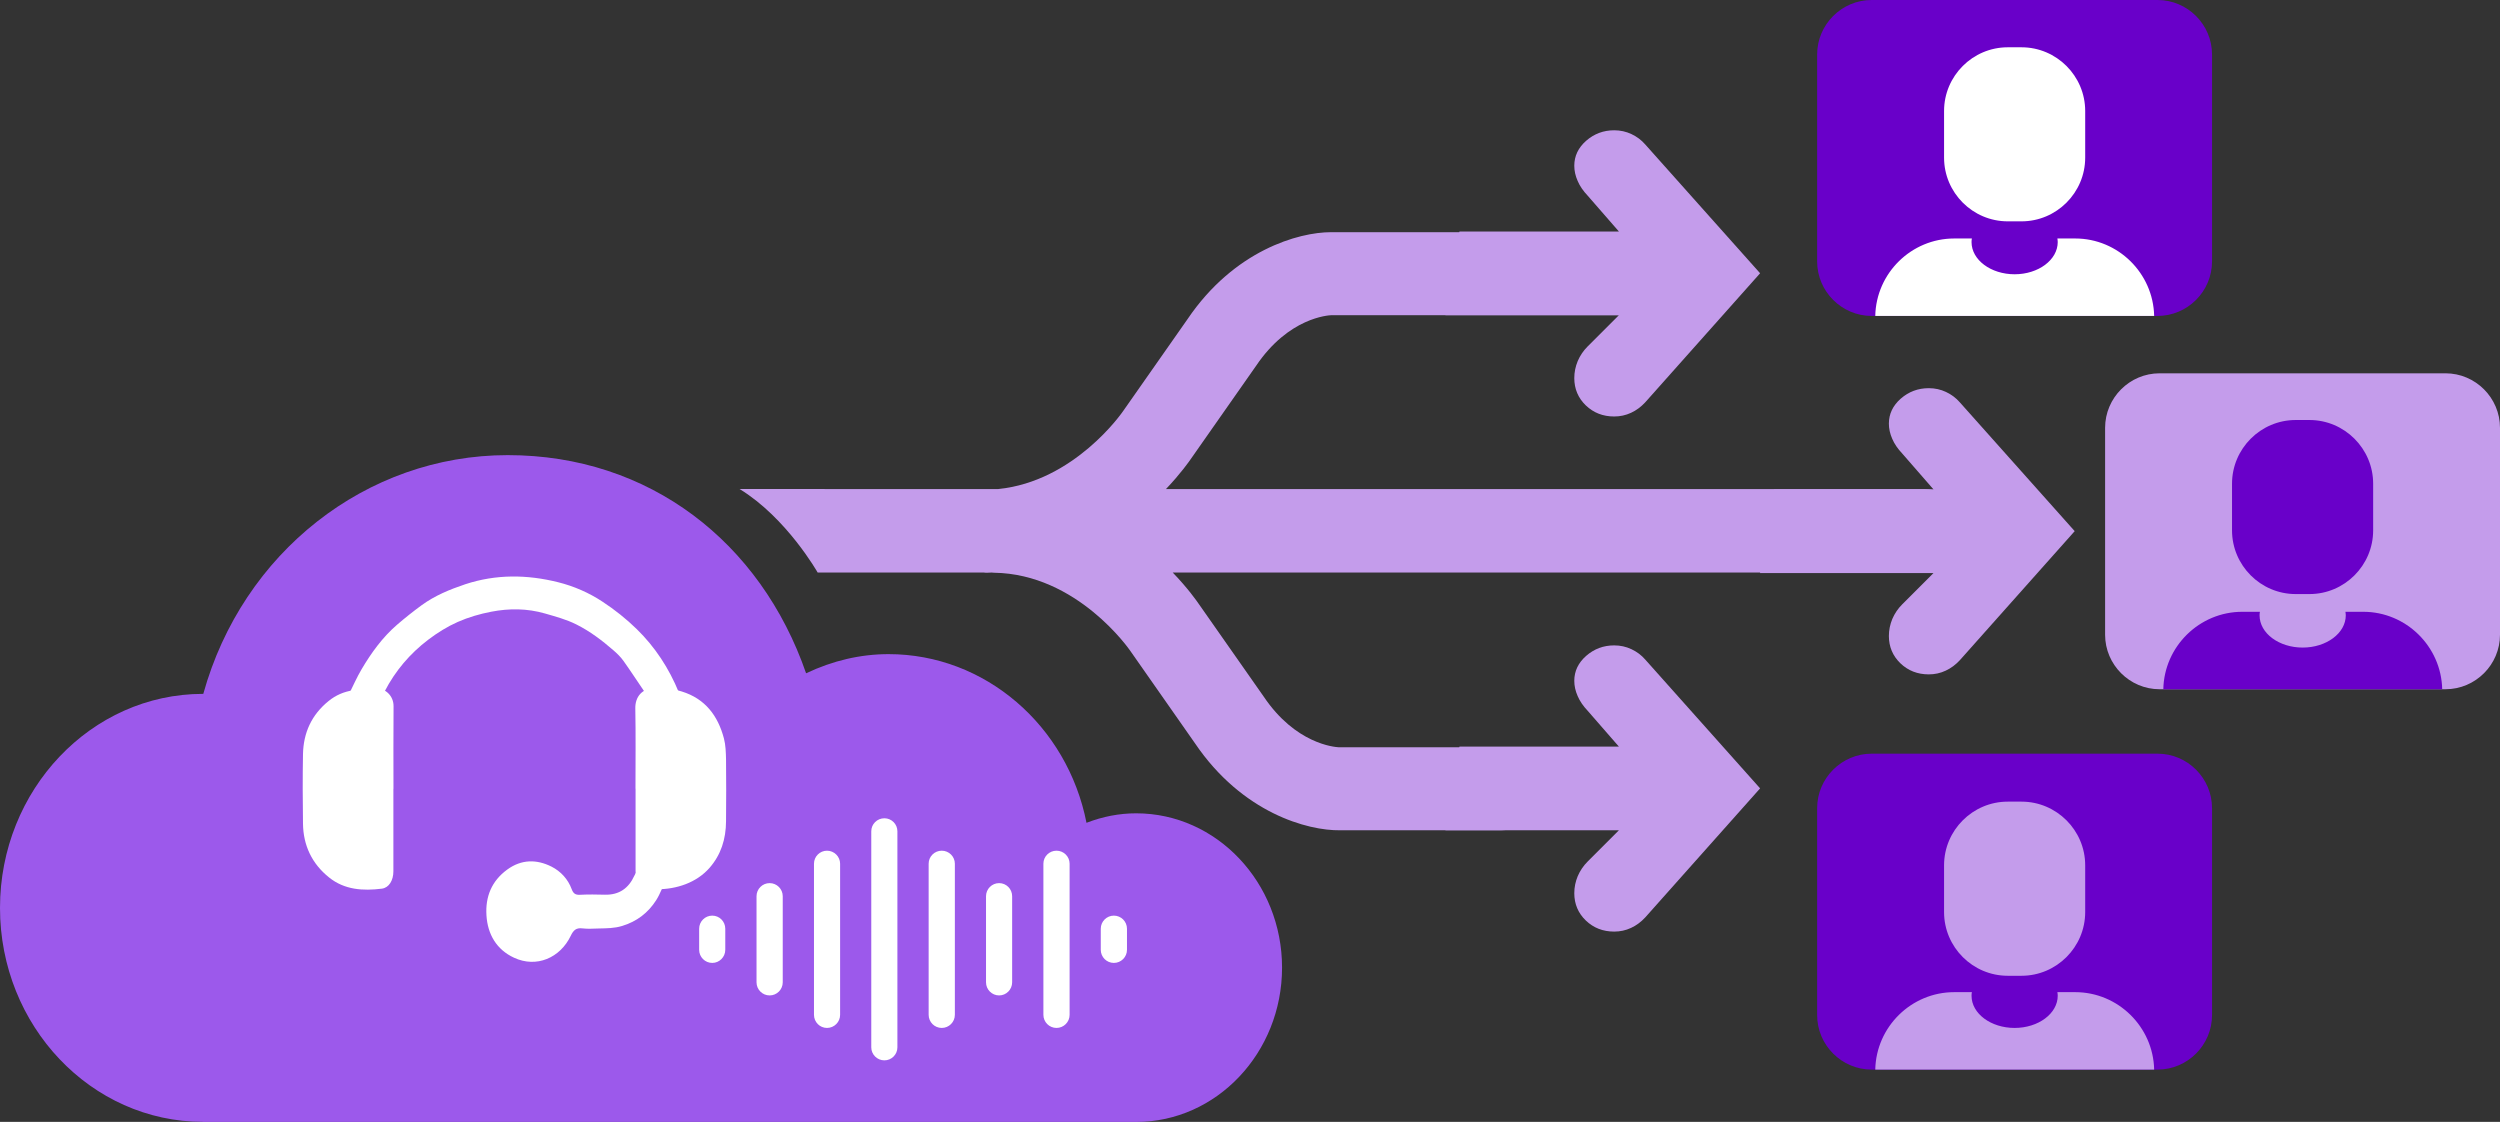
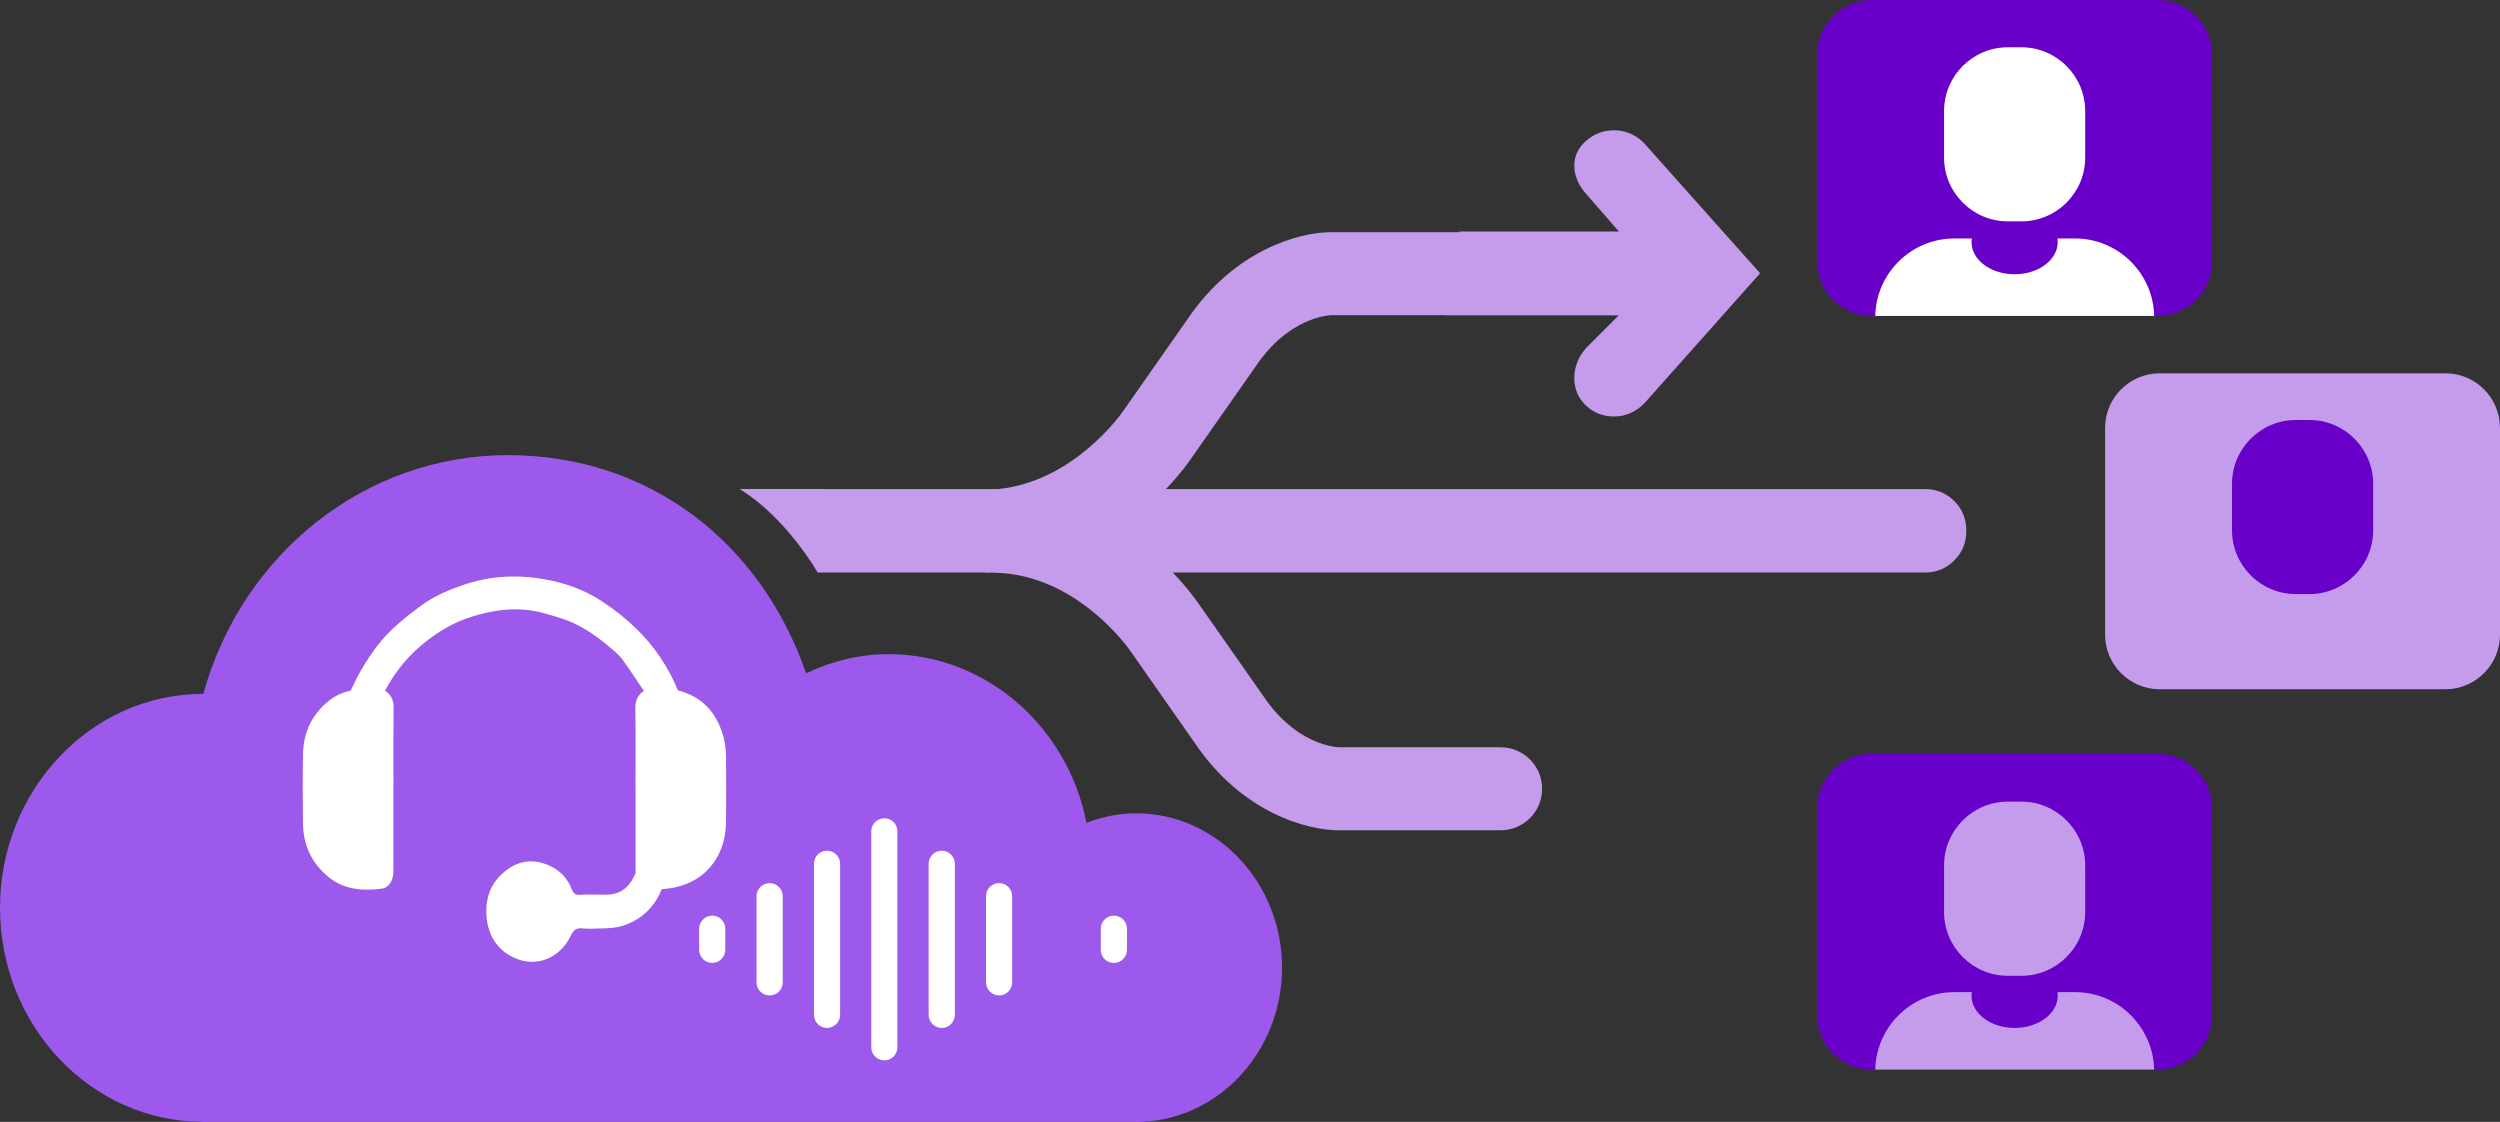
<svg xmlns="http://www.w3.org/2000/svg" id="Layer_1" data-name="Layer 1" viewBox="0 0 297.61 133.55">
  <rect x="0" y="0" width="297.61" height="133.55" fill="#333333" stroke="none" />
  <defs>
    <style>
      .cls-1 {
        fill: #c49ceb;
      }

      .cls-2 {
        fill: #9c59eb;
      }

      .cls-3 {
        fill: #fff;
      }

      .cls-4 {
        fill: #6900c9;
      }
    </style>
  </defs>
  <path class="cls-2" d="M24.17,133.55c-13.33,0-24.17-11.43-24.17-25.47s10.84-25.48,24.17-25.48h.03c4.66-16.8,19.38-28.42,36.24-28.42s30.12,10.36,35.52,25.97c3.18-1.51,6.48-2.28,9.82-2.28,11.47,0,21.28,8.5,23.56,20.08,1.94-.75,3.92-1.13,5.91-1.13,9.58,0,17.37,8.24,17.37,18.37s-7.79,18.37-17.37,18.37H24.17Z" />
  <path class="cls-3" d="M105.28,126.23c-.86,0-1.56-.7-1.56-1.55v-25.72c0-.86.7-1.55,1.56-1.55s1.55.7,1.55,1.55v25.72c0,.86-.7,1.55-1.55,1.55" />
  <path class="cls-3" d="M98.45,122.37c-.86,0-1.55-.7-1.55-1.56v-17.99c0-.86.7-1.55,1.55-1.55s1.56.7,1.56,1.55v17.99c0,.86-.7,1.56-1.56,1.56" />
  <path class="cls-3" d="M112.11,122.37c-.86,0-1.56-.7-1.56-1.56v-17.99c0-.86.7-1.55,1.56-1.55s1.56.7,1.56,1.55v17.99c0,.86-.7,1.56-1.56,1.56" />
  <path class="cls-3" d="M91.62,118.5c-.86,0-1.56-.7-1.56-1.56v-10.25c0-.86.7-1.56,1.56-1.56s1.56.7,1.56,1.56v10.25c0,.86-.7,1.56-1.56,1.56" />
  <path class="cls-3" d="M118.94,118.5c-.86,0-1.56-.7-1.56-1.56v-10.25c0-.86.7-1.56,1.56-1.56s1.55.7,1.55,1.56v10.25c0,.86-.7,1.56-1.55,1.56" />
-   <path class="cls-3" d="M125.77,122.37c-.86,0-1.56-.7-1.56-1.56v-17.99c0-.86.7-1.55,1.56-1.55s1.56.7,1.56,1.55v17.99c0,.86-.7,1.56-1.56,1.56" />
  <path class="cls-3" d="M84.79,114.63c-.86,0-1.56-.7-1.56-1.56v-2.51c0-.86.7-1.56,1.56-1.56s1.55.7,1.55,1.56v2.51c0,.86-.7,1.56-1.55,1.56" />
  <path class="cls-3" d="M132.6,114.63c-.86,0-1.56-.7-1.56-1.56v-2.51c0-.86.7-1.56,1.56-1.56s1.56.7,1.56,1.56v2.51c0,.86-.7,1.56-1.56,1.56" />
  <path class="cls-3" d="M46.83,93.9c0,3.28,0,6.55,0,9.83,0,1.07-.52,1.95-1.37,2.06-2.23.28-4.44.15-6.28-1.33-2.04-1.63-3.08-3.81-3.11-6.42-.04-2.75-.05-5.51,0-8.26.05-2.55,1.02-4.69,3.05-6.33.86-.7,1.82-1.1,2.87-1.27.89-.15,1.81-.19,2.71-.23,1.15-.06,2.16.87,2.15,2.12-.03,3.28-.01,6.55-.01,9.83" />
  <path class="cls-3" d="M75.65,93.89c0-3.18.04-6.37-.02-9.55-.03-1.38.8-2.44,2.4-2.42,1.07.01,2.12.08,3.14.4,2.78.86,4.3,2.89,5.01,5.59.21.8.23,1.66.25,2.5.03,2.45.02,4.9,0,7.36-.01,2.13-.61,4.01-1.98,5.56-1.54,1.75-3.91,2.54-6.24,2.53h-.42c-1.41,0-2.13-.72-2.13-2.15,0-3.28,0-6.55,0-9.83" />
  <path class="cls-3" d="M41.56,82.6c.48-.96.92-1.97,1.48-2.92,1.16-1.96,2.49-3.81,4.23-5.31.94-.81,1.91-1.58,2.92-2.32,1.58-1.15,3.35-1.88,5.2-2.5,3.67-1.21,7.36-1.16,11.05-.24,1.88.47,3.67,1.25,5.29,2.32,1.45.95,2.83,2.05,4.07,3.26,2.19,2.14,3.85,4.68,5.01,7.53.03.07.04.14.04.16-1.27,0-2.53,0-3.8,0-.1,0-.24-.1-.3-.19-.85-1.24-1.66-2.5-2.54-3.73-.33-.46-.76-.88-1.19-1.25-1.36-1.18-2.78-2.26-4.42-3.08-1.2-.6-2.46-.93-3.73-1.3-2.11-.61-4.26-.62-6.38-.21-1.36.26-2.73.66-4,1.22-1.24.55-2.43,1.29-3.52,2.12-2.17,1.65-3.91,3.7-5.17,6.13-.07.13-.23.28-.35.28-1.27.02-2.53.01-3.88.01" />
  <path class="cls-3" d="M75.71,103.9c1.06.71,2.23.79,3.64.66-.45.96-.75,1.84-1.24,2.61-.96,1.5-2.3,2.53-4.05,3.06-.92.28-1.82.28-2.75.3-.65.01-1.32.07-1.97-.01-.77-.1-1.09.24-1.4.89-1.26,2.62-4.07,3.85-6.75,2.6-2.07-.96-3.14-2.77-3.28-5.04-.14-2.22.61-4.09,2.47-5.45,1.7-1.24,3.51-1.24,5.28-.35,1.1.56,1.96,1.49,2.4,2.69.18.48.42.69.97.66.99-.05,1.99-.04,2.98-.01,1.7.04,2.83-.77,3.51-2.27.05-.1.1-.2.18-.34" />
  <path class="cls-1" d="M98.17,58.22h20.65c9.09-.91,14.76-9.11,14.82-9.2l.08-.11,7.65-10.92c5.54-8.19,13.22-10.35,17.08-10.35.06,0,.12,0,.17,0h38.59c2.73,0,4.94,2.21,4.94,4.94s-2.21,4.94-4.94,4.94h-38.68c-.38.01-5.12.27-9,6.03l-.05.07-7.65,10.92c-.25.37-1.28,1.84-3.03,3.68h90.32c1.39,0,2.56.47,3.52,1.42.96.95,1.44,2.14,1.44,3.56s-.48,2.56-1.44,3.52c-.96.96-2.13,1.44-3.52,1.44h-89.51c1.81,1.88,2.87,3.4,3.13,3.78l7.7,10.99c3.78,5.61,8.38,6,8.96,6.03h.12s-.04,0-.04,0h19.16c2.73,0,4.94,2.21,4.94,4.94s-2.21,4.94-4.94,4.94h-19.12c-3.83.05-11.63-2.04-17.26-10.35l-7.72-11.03c-.05-.07-6.28-9.14-16.21-9.28-.09,0-.17-.01-.26-.02h-.09c-.14,0-.28.01-.42.02h-.07c-.12,0-.23,0-.35-.02h-19.8s-3.68-6.51-9.3-9.95h10.12Z" />
  <path class="cls-1" d="M172.07,37.52h20.65l-3.72,3.72c-.51.51-.9,1.09-1.18,1.74-.27.65-.41,1.33-.41,2.03,0,1.28.46,2.37,1.37,3.25.92.88,2.04,1.32,3.38,1.32.7,0,1.37-.14,2.01-.44.63-.29,1.19-.71,1.69-1.25l13.67-15.36-13.67-15.33c-.46-.53-1.01-.94-1.65-1.24-.64-.3-1.32-.45-2.05-.45-1.28,0-2.39.42-3.34,1.25-.94.83-1.41,1.82-1.41,2.97,0,.6.13,1.2.4,1.81.26.61.66,1.19,1.19,1.75l3.72,4.27h-18.98" />
-   <path class="cls-1" d="M209.52,68.22h20.65l-3.72,3.72c-.51.51-.9,1.09-1.18,1.74-.27.65-.41,1.33-.41,2.03,0,1.28.46,2.37,1.37,3.25.92.88,2.04,1.32,3.38,1.32.7,0,1.37-.14,2.01-.44.63-.29,1.19-.71,1.69-1.25l13.67-15.36-13.67-15.33c-.46-.53-1.01-.94-1.65-1.24-.64-.3-1.32-.45-2.05-.45-1.28,0-2.39.42-3.34,1.25-.94.83-1.41,1.82-1.41,2.97,0,.6.13,1.2.4,1.81.26.61.66,1.19,1.19,1.75l3.72,4.27h-18.98" />
-   <path class="cls-1" d="M172.07,98.84h20.65l-3.72,3.72c-.51.51-.9,1.09-1.18,1.74-.27.65-.41,1.33-.41,2.03,0,1.28.46,2.37,1.37,3.25.92.88,2.04,1.32,3.38,1.32.7,0,1.37-.14,2.01-.44.63-.29,1.19-.71,1.69-1.25l13.67-15.36-13.67-15.33c-.46-.53-1.01-.94-1.65-1.24-.64-.3-1.32-.45-2.05-.45-1.28,0-2.39.42-3.34,1.25-.94.83-1.41,1.82-1.41,2.97,0,.6.13,1.2.4,1.81.26.61.66,1.19,1.19,1.75l3.72,4.27h-18.98" />
  <path class="cls-4" d="M256.84,127.33h-34.03c-3.57,0-6.49-2.92-6.49-6.49v-24.63c0-3.57,2.92-6.49,6.49-6.49h34.03c3.57,0,6.49,2.92,6.49,6.49v24.63c0,3.57-2.92,6.49-6.49,6.49" />
  <path class="cls-4" d="M256.84,37.61h-34.03c-3.57,0-6.49-2.92-6.49-6.49V6.49c0-3.57,2.92-6.49,6.49-6.49h34.03c3.57,0,6.49,2.92,6.49,6.49v24.63c0,3.57-2.92,6.49-6.49,6.49" />
  <path class="cls-1" d="M291.12,82.05h-34.03c-3.57,0-6.49-2.92-6.49-6.49v-24.63c0-3.57,2.92-6.49,6.49-6.49h34.03c3.57,0,6.49,2.92,6.49,6.49v24.63c0,3.57-2.92,6.49-6.49,6.49" />
  <path class="cls-3" d="M247.02,28.39h-2.1c.02.14.04.29.04.43,0,2.11-2.3,3.83-5.13,3.83s-5.13-1.71-5.13-3.83c0-.15.01-.29.04-.43h-2.1c-5.11,0-9.3,4.13-9.4,9.22h33.2c-.11-5.09-4.29-9.22-9.4-9.22" />
  <path class="cls-3" d="M240.65,26.35h-1.64c-4.17,0-7.58-3.41-7.58-7.58v-5.56c0-4.17,3.41-7.58,7.58-7.58h1.64c4.17,0,7.58,3.41,7.58,7.58v5.56c0,4.17-3.41,7.58-7.58,7.58" />
-   <path class="cls-4" d="M281.31,72.83h-2.1c.02.14.04.29.04.43,0,2.11-2.3,3.83-5.13,3.83s-5.13-1.71-5.13-3.83c0-.15.01-.29.04-.43h-2.1c-5.11,0-9.3,4.13-9.4,9.22h33.2c-.11-5.09-4.29-9.22-9.4-9.22" />
  <path class="cls-4" d="M274.93,70.72h-1.64c-4.17,0-7.58-3.41-7.58-7.58v-5.56c0-4.17,3.41-7.58,7.58-7.58h1.64c4.17,0,7.58,3.41,7.58,7.58v5.56c0,4.17-3.41,7.58-7.58,7.58" />
  <path class="cls-1" d="M247.02,118.11h-2.1c.02.14.04.29.04.43,0,2.11-2.3,3.83-5.13,3.83s-5.13-1.71-5.13-3.83c0-.15.01-.29.04-.43h-2.1c-5.11,0-9.3,4.13-9.4,9.22h33.2c-.11-5.09-4.29-9.22-9.4-9.22" />
  <path class="cls-1" d="M240.65,116.16h-1.64c-4.17,0-7.58-3.41-7.58-7.58v-5.57c0-4.17,3.41-7.58,7.58-7.58h1.64c4.17,0,7.58,3.41,7.58,7.58v5.57c0,4.17-3.41,7.58-7.58,7.58" />
</svg>